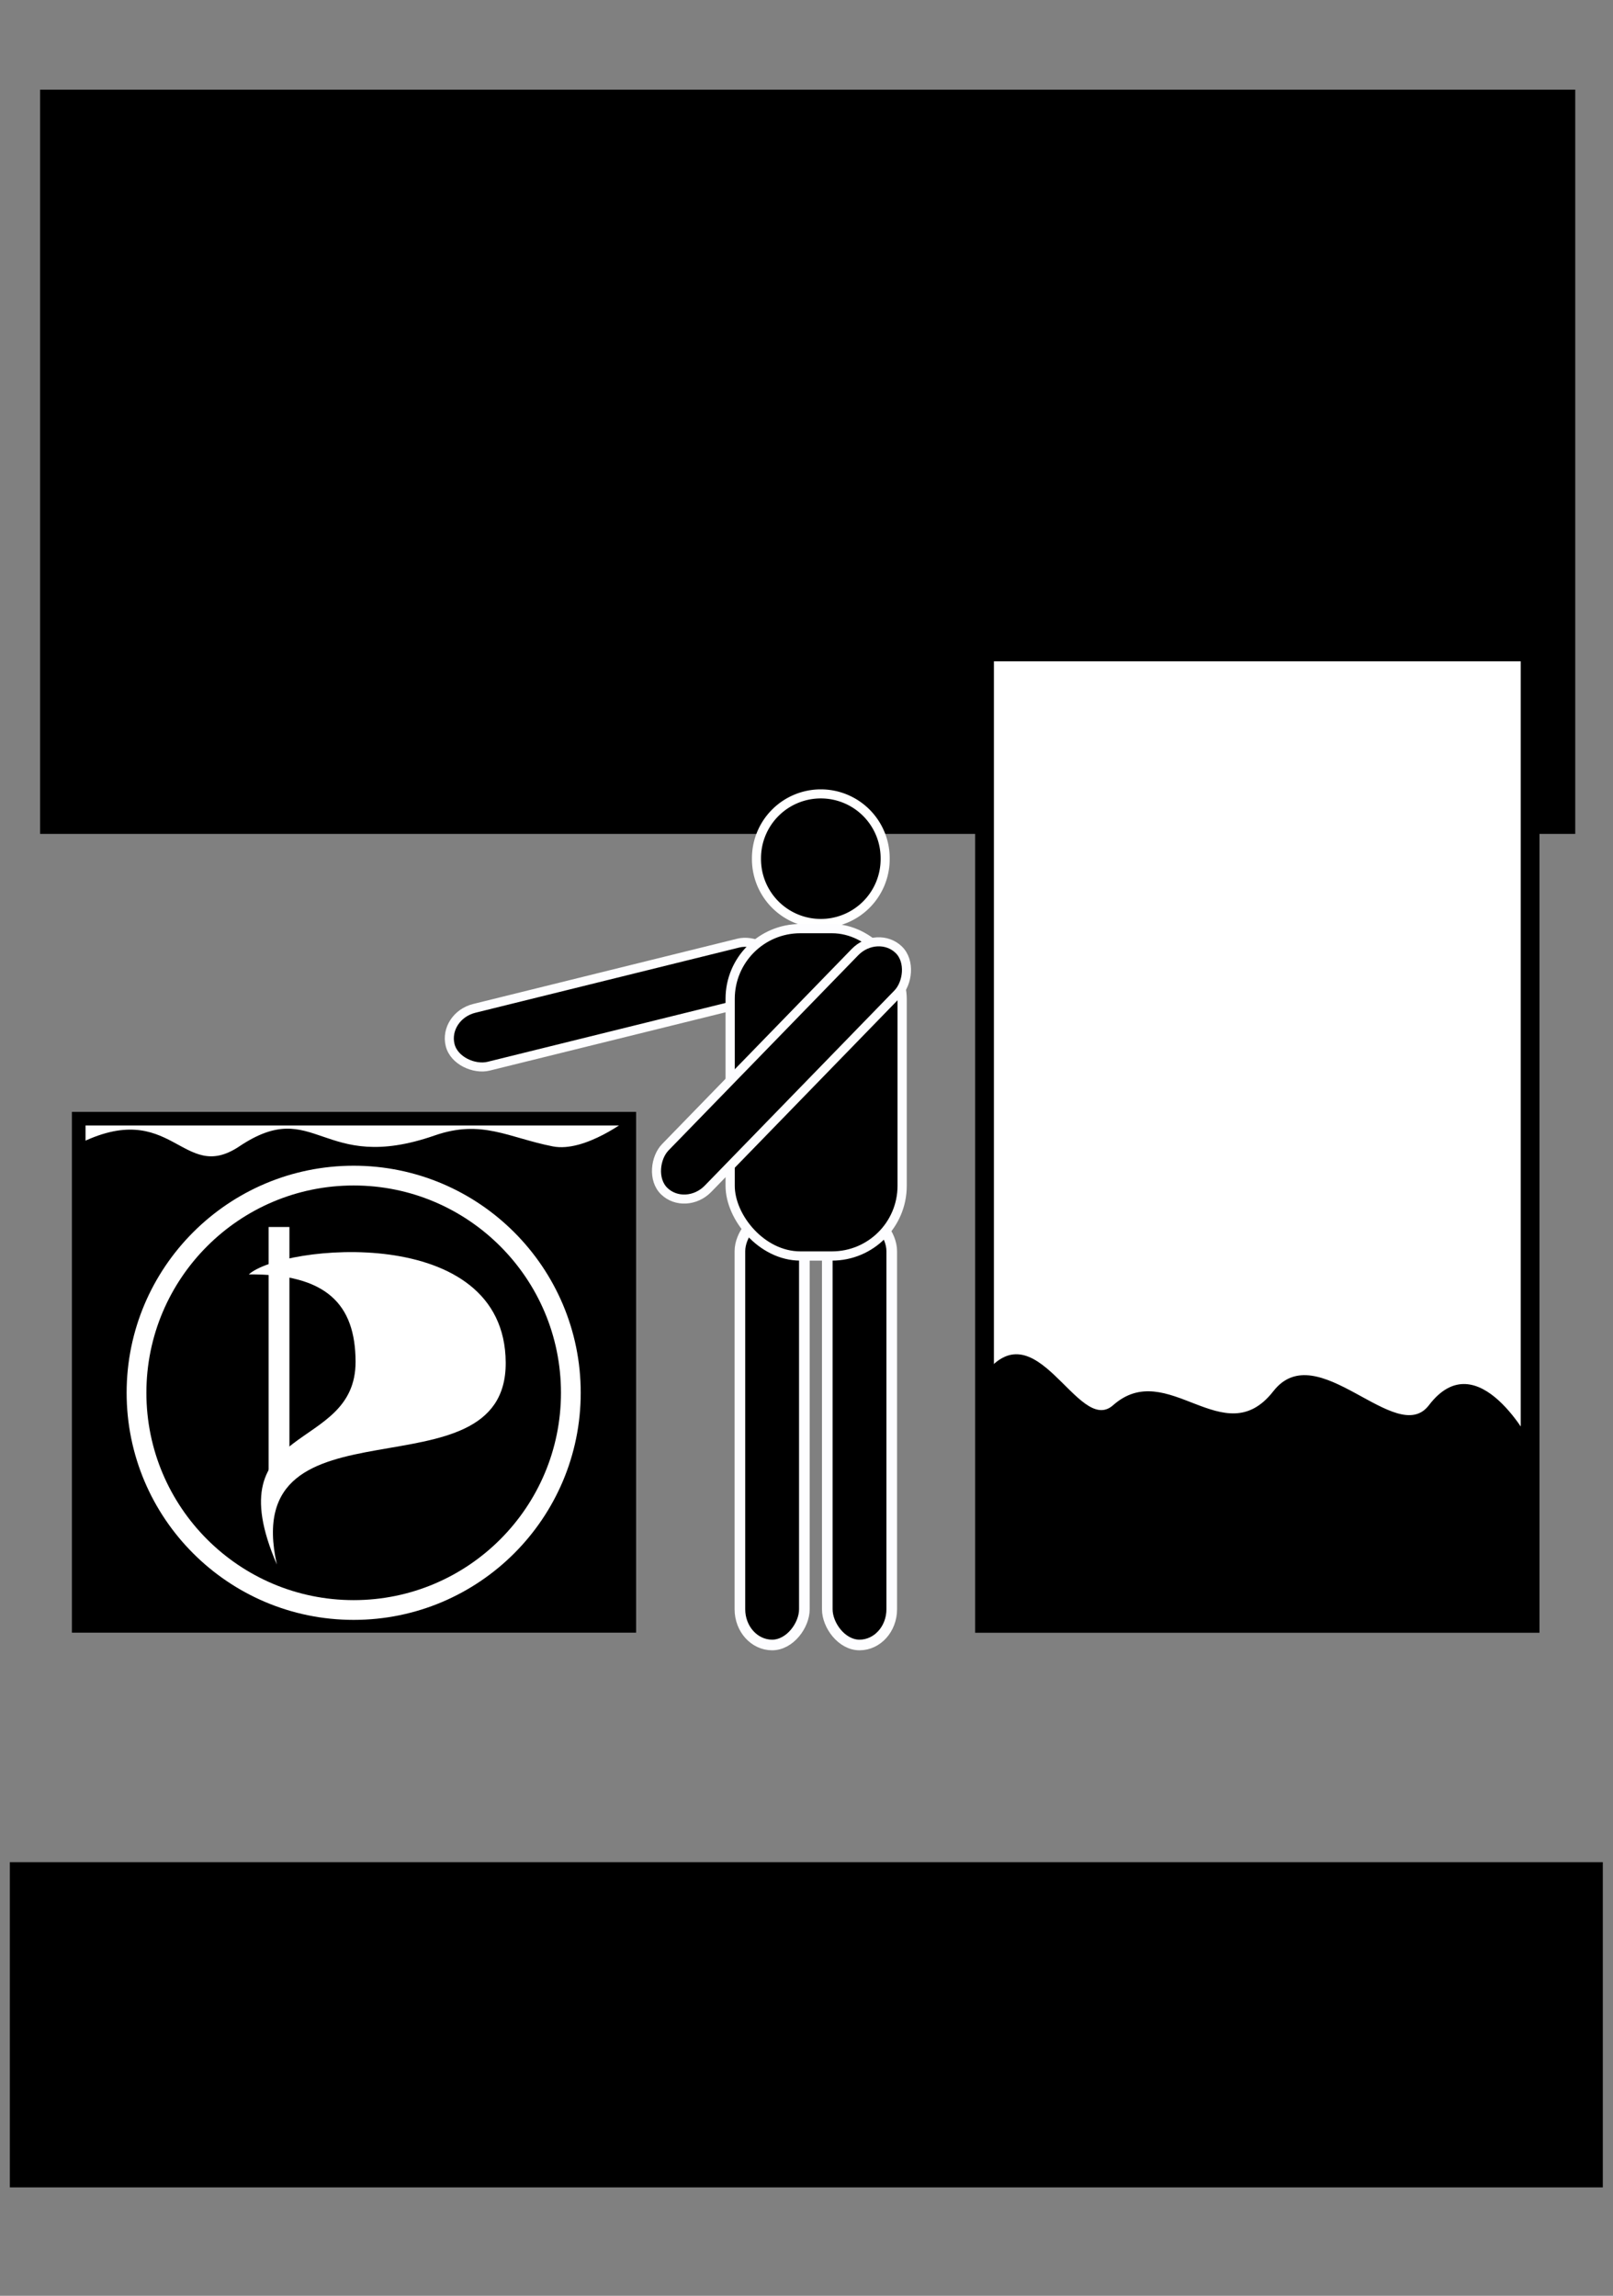
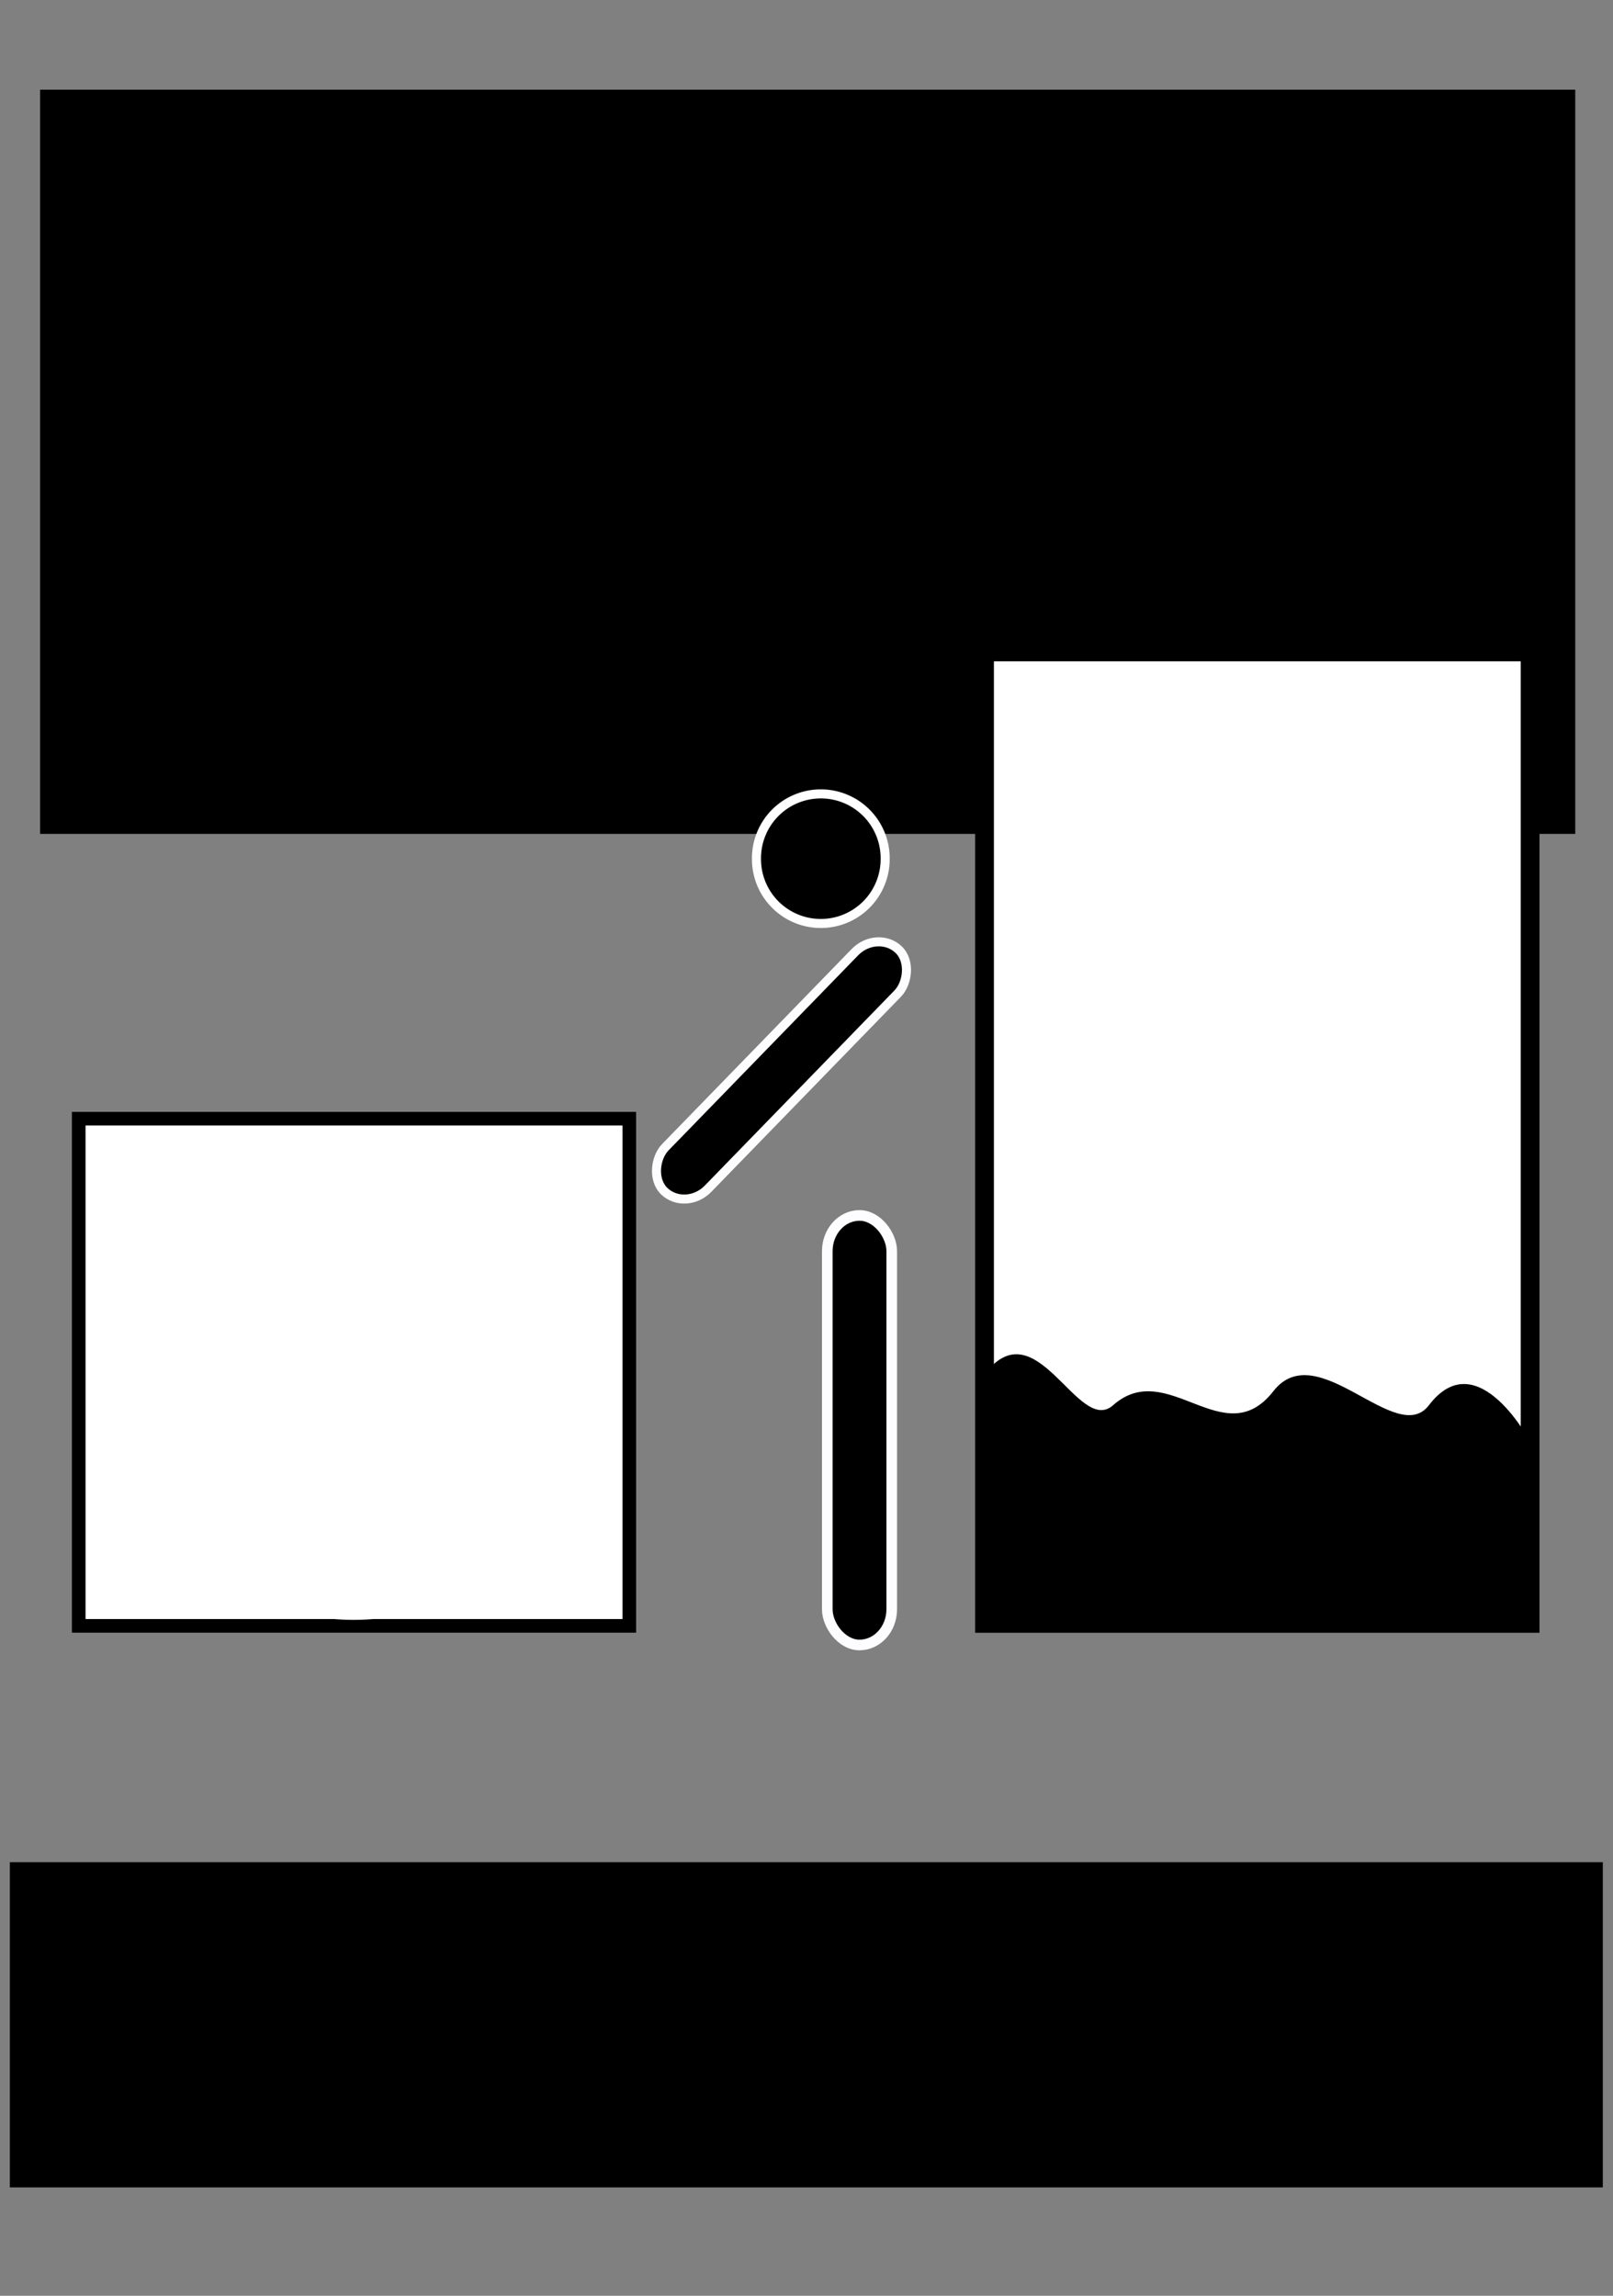
<svg xmlns="http://www.w3.org/2000/svg" xmlns:ns1="http://sodipodi.sourceforge.net/DTD/sodipodi-0.dtd" xmlns:ns2="http://www.inkscape.org/namespaces/inkscape" width="184.252" height="262.205" id="svg4254" ns1:version="0.32" ns2:version="0.46" ns1:docname="MFMogelpackung.svg" ns2:output_extension="org.inkscape.output.svg.inkscape" version="1.0" ns2:export-filename="C:\Programme\Inkscape\MycroFlyer\MFMicroflyer.template.png" ns2:export-xdpi="63.5" ns2:export-ydpi="63.5">
  <rect width="100%" height="100%" fill="#808080" stroke="none" />
  <defs id="defs4256">
    <ns2:perspective ns1:type="inkscape:persp3d" ns2:vp_x="0 : 526.18109 : 1" ns2:vp_y="0 : 1000 : 0" ns2:vp_z="744.09448 : 526.18109 : 1" ns2:persp3d-origin="372.04724 : 350.78739 : 1" id="perspective4262" />
    <ns2:perspective id="perspective2667" ns2:persp3d-origin="372.04724 : 350.78739 : 1" ns2:vp_z="744.09448 : 526.18109 : 1" ns2:vp_y="0 : 1000 : 0" ns2:vp_x="0 : 526.18109 : 1" ns1:type="inkscape:persp3d" />
  </defs>
  <ns1:namedview id="base" pagecolor="#ffffff" bordercolor="#666666" borderopacity="1.0" ns2:pageopacity="0.0" ns2:pageshadow="2" ns2:zoom="1.4" ns2:cx="107.95944" ns2:cy="135.05611" ns2:document-units="px" ns2:current-layer="layer1" showgrid="false" ns2:window-width="930" ns2:window-height="675" ns2:window-x="1512" ns2:window-y="210" showguides="true" ns2:guide-bbox="true">
    <ns1:guide orientation="0,1" position="43.571,67.143" id="guide3359" />
  </ns1:namedview>
  <g ns2:label="Ebene 1" ns2:groupmode="layer" id="layer1">
    <flowRoot xml:space="preserve" id="flowRoot2506" style="font-size:36px;font-style:normal;font-variant:normal;font-weight:normal;font-stretch:normal;text-align:center;text-anchor:middle;fill:#000000;fill-opacity:1;stroke:none;stroke-width:1px;stroke-linecap:butt;stroke-linejoin:miter;stroke-opacity:1;font-family:Impact;-inkscape-font-specification:Impact" transform="translate(-3.632,-20.893)">
      <flowRegion id="flowRegion2508">
        <rect id="rect2510" width="175.357" height="85" x="8.214" y="31.133" style="font-size:36px;text-align:center;text-anchor:middle" />
      </flowRegion>
      <flowPara style="font-size:34px;font-style:normal;font-variant:normal;font-weight:normal;font-stretch:normal;text-align:center;text-anchor:middle;font-family:Dirty Headline;-inkscape-font-specification:Dirty Headline" id="flowPara3398">Wähle keine</flowPara>
      <flowPara style="font-size:36px;font-style:normal;font-variant:normal;font-weight:normal;font-stretch:normal;text-align:center;text-anchor:middle;font-family:Dirty Headline;-inkscape-font-specification:Dirty Headline" id="flowPara2514" />
    </flowRoot>
    <flowRoot xml:space="preserve" id="flowRoot2516" style="font-size:25px;font-style:normal;font-variant:normal;font-weight:normal;font-stretch:normal;text-align:center;text-anchor:middle;fill:#000000;fill-opacity:1;stroke:none;stroke-width:1px;stroke-linecap:butt;stroke-linejoin:miter;stroke-opacity:1;font-family:Impact;-inkscape-font-specification:Impact" transform="translate(-7.089,181.547)">
      <flowRegion id="flowRegion2518">
        <rect id="rect2520" width="181.964" height="37.143" x="8.214" y="31.133" style="font-size:25px;text-align:center;text-anchor:middle" />
      </flowRegion>
      <flowPara id="flowPara2522" style="font-size:29px;font-style:normal;font-variant:normal;font-weight:normal;font-stretch:normal;text-align:center;text-anchor:middle;font-family:Dirty Headline;-inkscape-font-specification:Dirty Headline">
        <flowSpan style="font-size:28px" id="flowSpan2422">Mogelpackun</flowSpan>g!</flowPara>
      <flowPara style="font-size:29px;font-style:normal;font-variant:normal;font-weight:normal;font-stretch:normal;text-align:center;text-anchor:middle;font-family:Dirty Headline;-inkscape-font-specification:Dirty Headline" id="flowPara2524" />
    </flowRoot>
  </g>
  <g ns2:groupmode="layer" id="layer2" ns2:label="oben">
    <g id="g3372" transform="translate(-2.996,-8.508)">
      <g transform="translate(0,-3.485)" id="g3350">
        <g id="g3193" transform="matrix(0.208,0,0,0.208,22.493,12.552)">
-           <rect ns2:transform-center-y="102.36567" rx="17.697" ry="19.61" y="664.696" x="-348.006" height="235.86" width="35.394" id="rect3229" style="fill:#000000;fill-opacity:1;fill-rule:nonzero;stroke:#fdfdff;stroke-width:5.837;stroke-linecap:round;stroke-linejoin:round;stroke-miterlimit:4;stroke-dasharray:none;stroke-dashoffset:4.2;stroke-opacity:1" transform="scale(-1,1)" />
          <path transform="matrix(1.649,0,0,1.649,-242.49,190.473)" d="M 385,168.791 A 21.429,21.429 0 1 1 342.143,168.791 A 21.429,21.429 0 1 1 385,168.791 z" ns1:ry="21.428572" ns1:rx="21.428572" ns1:cy="168.79076" ns1:cx="363.57144" id="path3195" style="opacity:1;fill:#000000;fill-opacity:1;fill-rule:nonzero;stroke:#ffffff;stroke-width:3.018;stroke-linecap:round;stroke-linejoin:round;stroke-miterlimit:4;stroke-dasharray:none;stroke-dashoffset:0;stroke-opacity:1" ns1:type="arc" />
          <rect ns2:transform-center-y="102.36567" rx="17.697" ry="19.61" y="664.696" x="360.596" height="235.86" width="35.394" id="rect3197" style="opacity:1;fill:#000000;fill-opacity:1;fill-rule:nonzero;stroke:#fdfdff;stroke-width:5.837;stroke-linecap:round;stroke-linejoin:round;stroke-miterlimit:4;stroke-dasharray:none;stroke-dashoffset:4.2;stroke-opacity:1" />
-           <rect ns2:transform-center-y="18.391055" rx="16.354" ry="17.705" y="-196.771" x="-607.49" height="184.836" width="32.709" id="rect3231" style="fill:#000000;fill-opacity:1;fill-rule:nonzero;stroke:#fdfdff;stroke-width:4.967;stroke-linecap:round;stroke-linejoin:round;stroke-miterlimit:4;stroke-dasharray:none;stroke-dashoffset:4.2;stroke-opacity:1" transform="matrix(-0.24,-0.971,-0.971,0.24,0,0)" ns2:transform-center-x="74.538951" />
-           <rect ns2:transform-center-y="127.24621" ry="38.529" y="507.211" x="307.254" height="179.753" width="94.449" id="rect3205" style="opacity:1;fill:#000000;fill-opacity:1;fill-rule:nonzero;stroke:#fdfdff;stroke-width:5.073;stroke-linecap:round;stroke-linejoin:round;stroke-miterlimit:4;stroke-dasharray:none;stroke-dashoffset:4.2;stroke-opacity:1" />
          <rect ns2:transform-center-y="55.059689" rx="16.354" ry="17.705" y="93.301" x="632.023" height="184.836" width="32.709" id="rect3209" style="opacity:1;fill:#000000;fill-opacity:1;fill-rule:nonzero;stroke:#fdfdff;stroke-width:4.967;stroke-linecap:round;stroke-linejoin:round;stroke-miterlimit:4;stroke-dasharray:none;stroke-dashoffset:4.2;stroke-opacity:1" transform="matrix(0.717,0.697,-0.697,0.717,0,0)" ns2:transform-center-x="53.504361" />
        </g>
      </g>
      <g transform="translate(0,-6.001)" id="g3346">
        <rect transform="matrix(0.208,0,0,0.208,22.493,12.552)" style="opacity:1;fill:#ffffff;fill-opacity:1;stroke:#000000;stroke-width:10.308;stroke-miterlimit:4;stroke-dasharray:none;stroke-opacity:1" id="rect2428" width="299.616" height="533.424" x="446.945" y="367.371" />
        <path style="fill:#000000;fill-opacity:1;fill-rule:evenodd;stroke:none;stroke-width:1px;stroke-linecap:butt;stroke-linejoin:miter;stroke-opacity:1" d="M 115.215,171.802 L 115.037,200.237 L 177.772,199.526 L 177.949,179.444 C 177.949,179.444 171.836,167.628 166.22,175.001 C 162.495,179.892 153.466,166.972 148.448,173.402 C 142.804,180.634 136.363,169.492 130.143,175.001 C 126.09,178.591 121.257,163.272 115.215,171.802 z" id="path3308" ns1:nodetypes="ccccsssc" />
      </g>
      <g transform="matrix(0.995,0,0,0.995,5.385,15.704)" id="g3331">
        <g id="g3297" transform="translate(-3.133,0.883)">
          <rect y="517.984" x="-61.179" height="279.885" width="303.892" id="rect3294" style="opacity:1;fill:#ffffff;fill-opacity:1;stroke:#000000;stroke-width:7.52;stroke-miterlimit:4;stroke-dasharray:none;stroke-opacity:1" transform="matrix(0.208,0,0,0.208,22.493,12.552)" />
        </g>
-         <path style="fill:#000000;fill-opacity:1;fill-rule:evenodd;stroke:none;stroke-width:1px;stroke-linecap:butt;stroke-linejoin:miter;stroke-opacity:1" d="M 6.533,124.119 L 6.86,180.141 L 70.022,179.681 L 69.821,121.139 C 69.821,121.139 64.779,125.085 61.066,124.357 C 55.97,123.359 52.924,121.215 47.502,123.102 C 34.435,127.649 33.844,118.489 25.069,124.357 C 18.491,128.756 17.403,118.601 6.533,124.119 z" id="path3310" ns1:nodetypes="ccccsssc" />
        <g ns2:tile-y0="86.23456" ns2:tile-x0="3.9920182" ns2:tile-h="28.785507" ns2:tile-w="28.785507" ns2:tile-cy="100.62731" ns2:tile-cx="18.384772" transform="matrix(1.171,0,0,1.171,139.62,-123.491)" id="g3570" style="fill:none;fill-opacity:1;stroke:#000000;stroke-opacity:1">
          <g transform="matrix(1.25,0,0,-1.25,1322.461,442.508)" ns2:label="PP-LogoURL" id="g3572" style="fill:none;fill-opacity:1;stroke:#000000;stroke-opacity:1">
            <g id="g3276" transform="translate(-42.549,58.002)">
              <g id="g3321">
                <g id="g3574" style="fill:#ffffff;fill-opacity:1;stroke:none;stroke-opacity:1" transform="matrix(0.2,0,0,0.2,-1103.131,88.87)">
                  <path id="path3576" style="fill:#ffffff;fill-opacity:1;fill-rule:nonzero;stroke:none;stroke-opacity:1" d="M 58.773,157.451 L 66.926,157.451 L 66.926,59.627 L 58.773,59.627 L 58.773,157.451 z" />
-                   <path id="path3578" style="fill:#ffffff;fill-opacity:1;fill-rule:evenodd;stroke:none;stroke-opacity:1" d="M 51.004,138.869 C 63.969,150.514 151.441,159.424 151.746,104.291 C 152.047,49.459 46.594,93.943 61.996,25.123 C 37.566,81.803 92.992,68.248 92.867,104.689 C 92.789,127.037 81.582,139.115 51.004,138.869 z" />
                </g>
                <g id="g3580" transform="matrix(0.2,0,0,-0.2,-1103.131,125.783)" style="fill:none;fill-opacity:1;stroke:#000000;stroke-opacity:1">
                  <path d="M 177.289,92.125 C 177.289,139.137 139.137,177.289 92.125,177.289 C 45.117,177.289 6.961,139.137 6.961,92.125 C 6.961,45.117 45.117,6.961 92.125,6.961 C 139.137,6.961 177.289,45.117 177.289,92.125 z" style="fill:none;fill-opacity:1;stroke:#ffffff;stroke-width:7.748;stroke-linecap:butt;stroke-linejoin:round;stroke-miterlimit:4;stroke-dasharray:none;stroke-opacity:1" id="path3582" />
                </g>
              </g>
            </g>
          </g>
        </g>
      </g>
    </g>
  </g>
</svg>